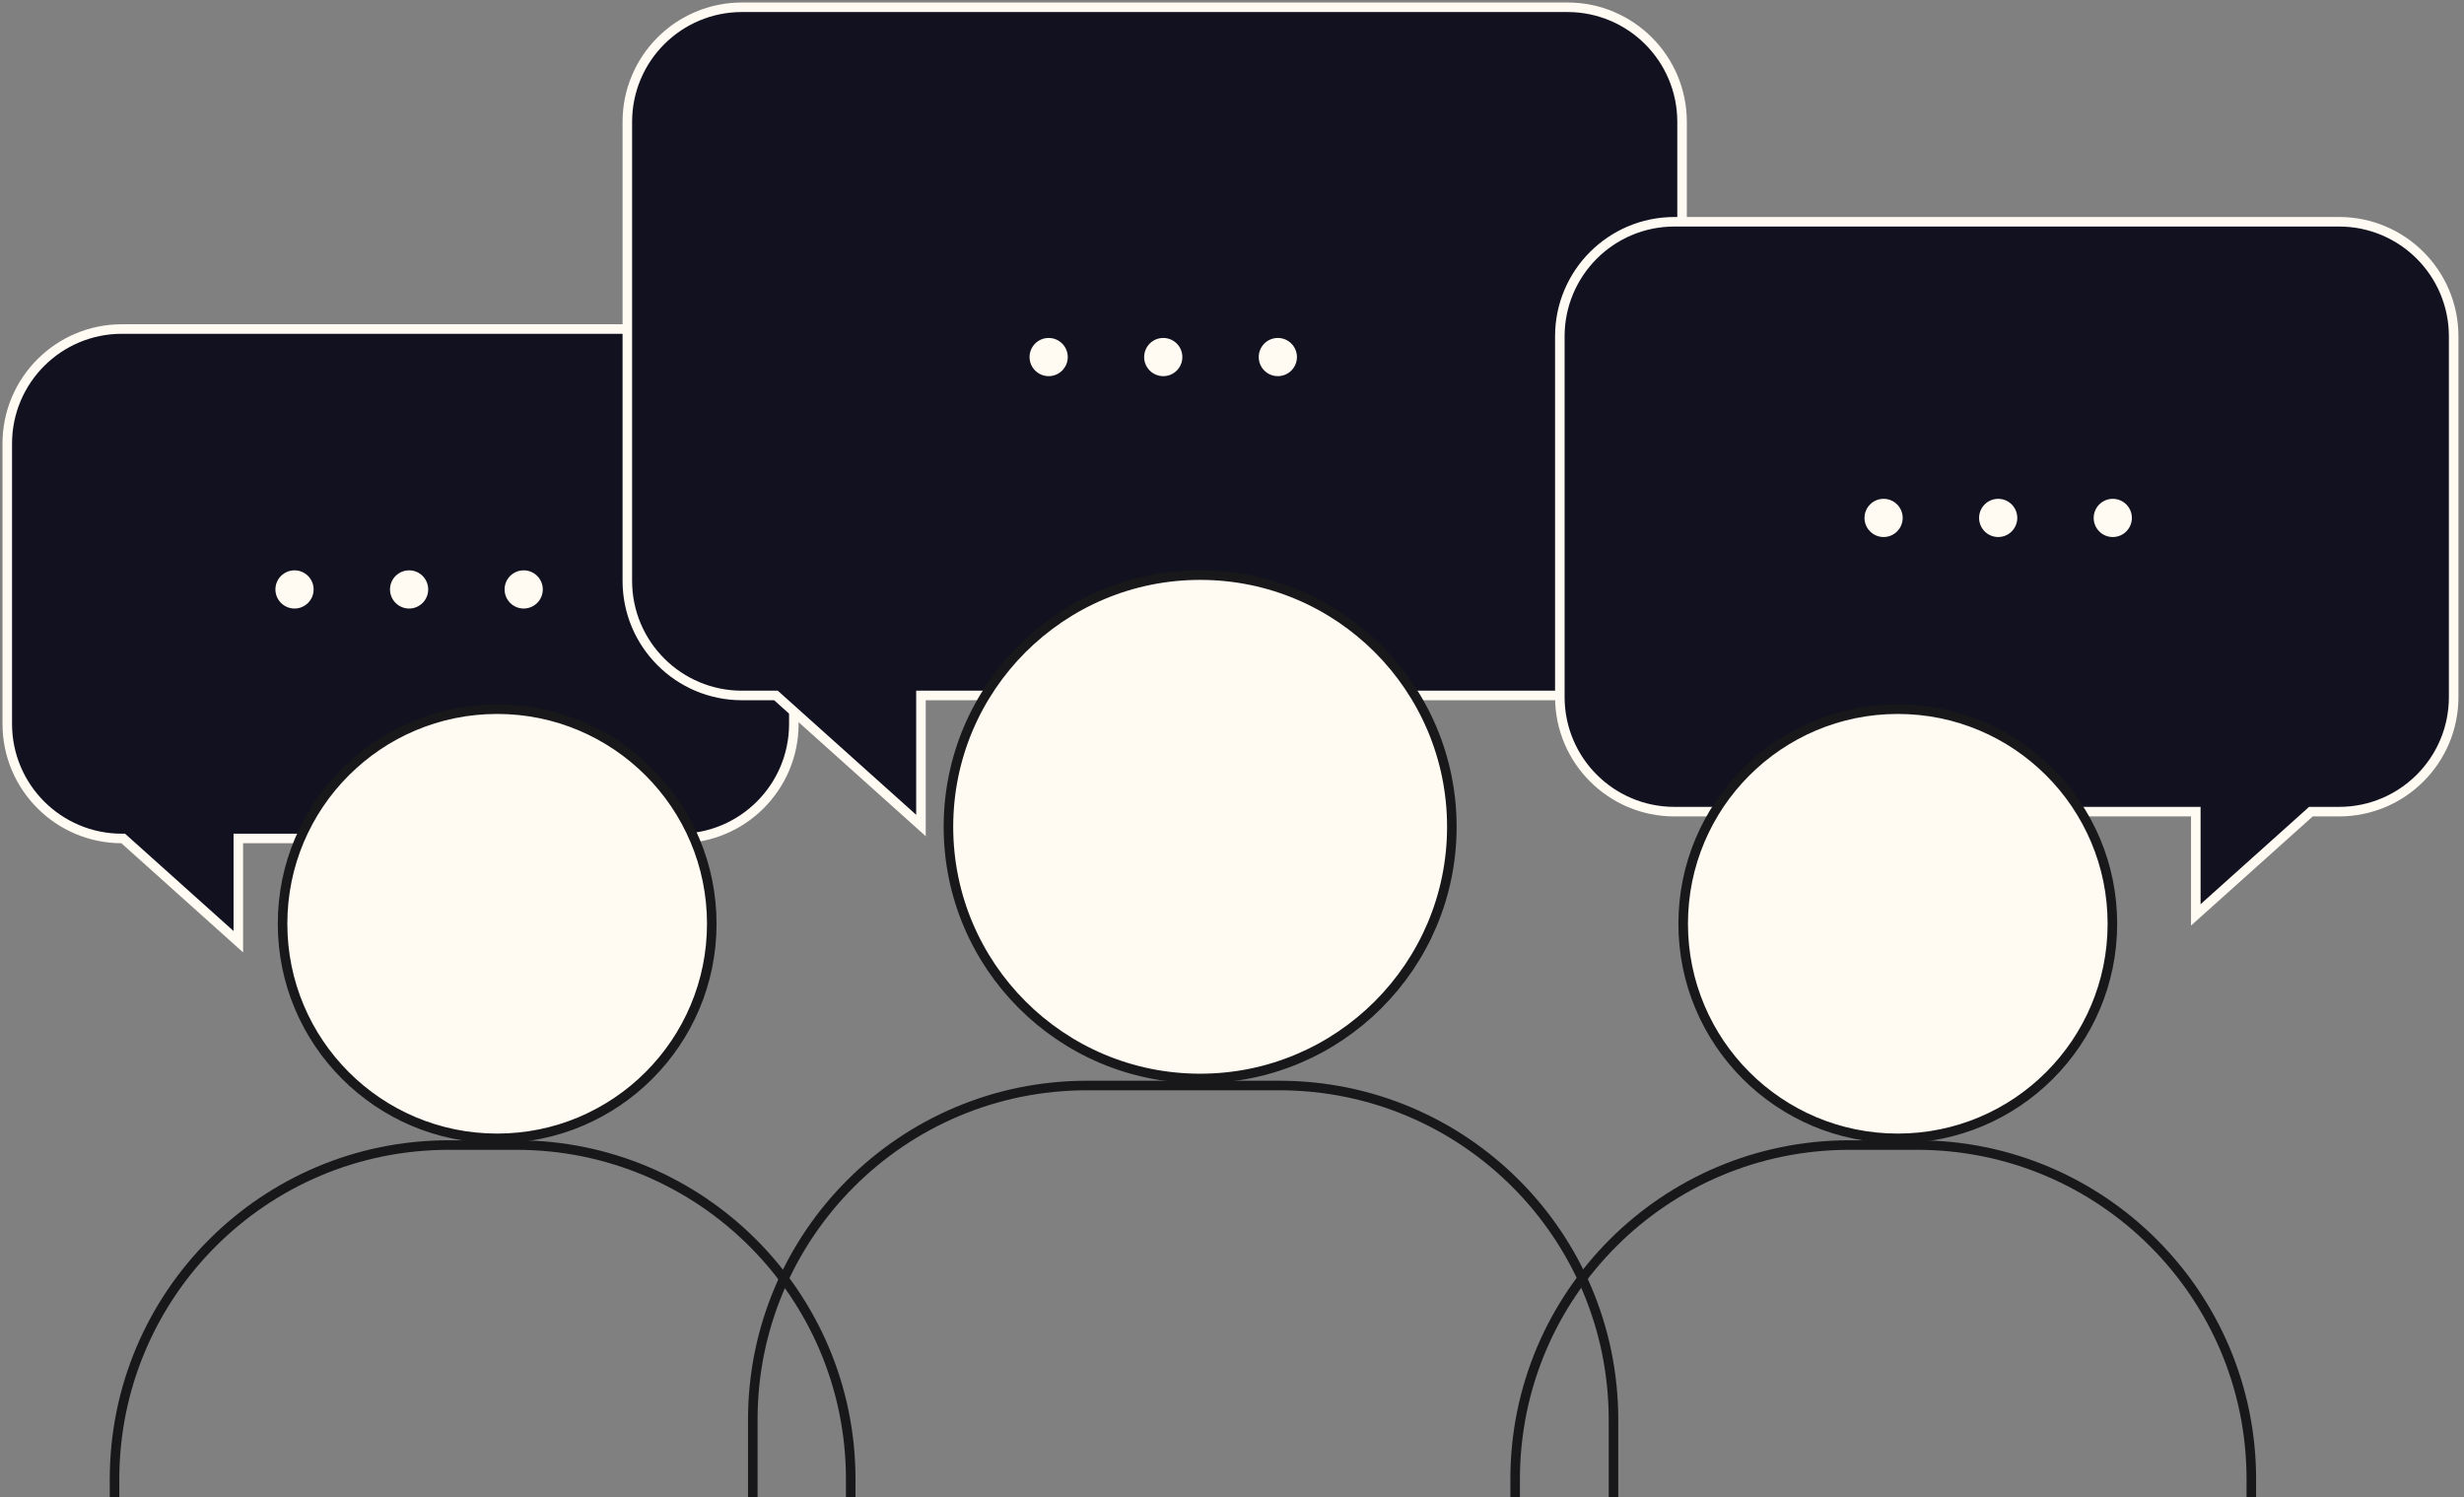
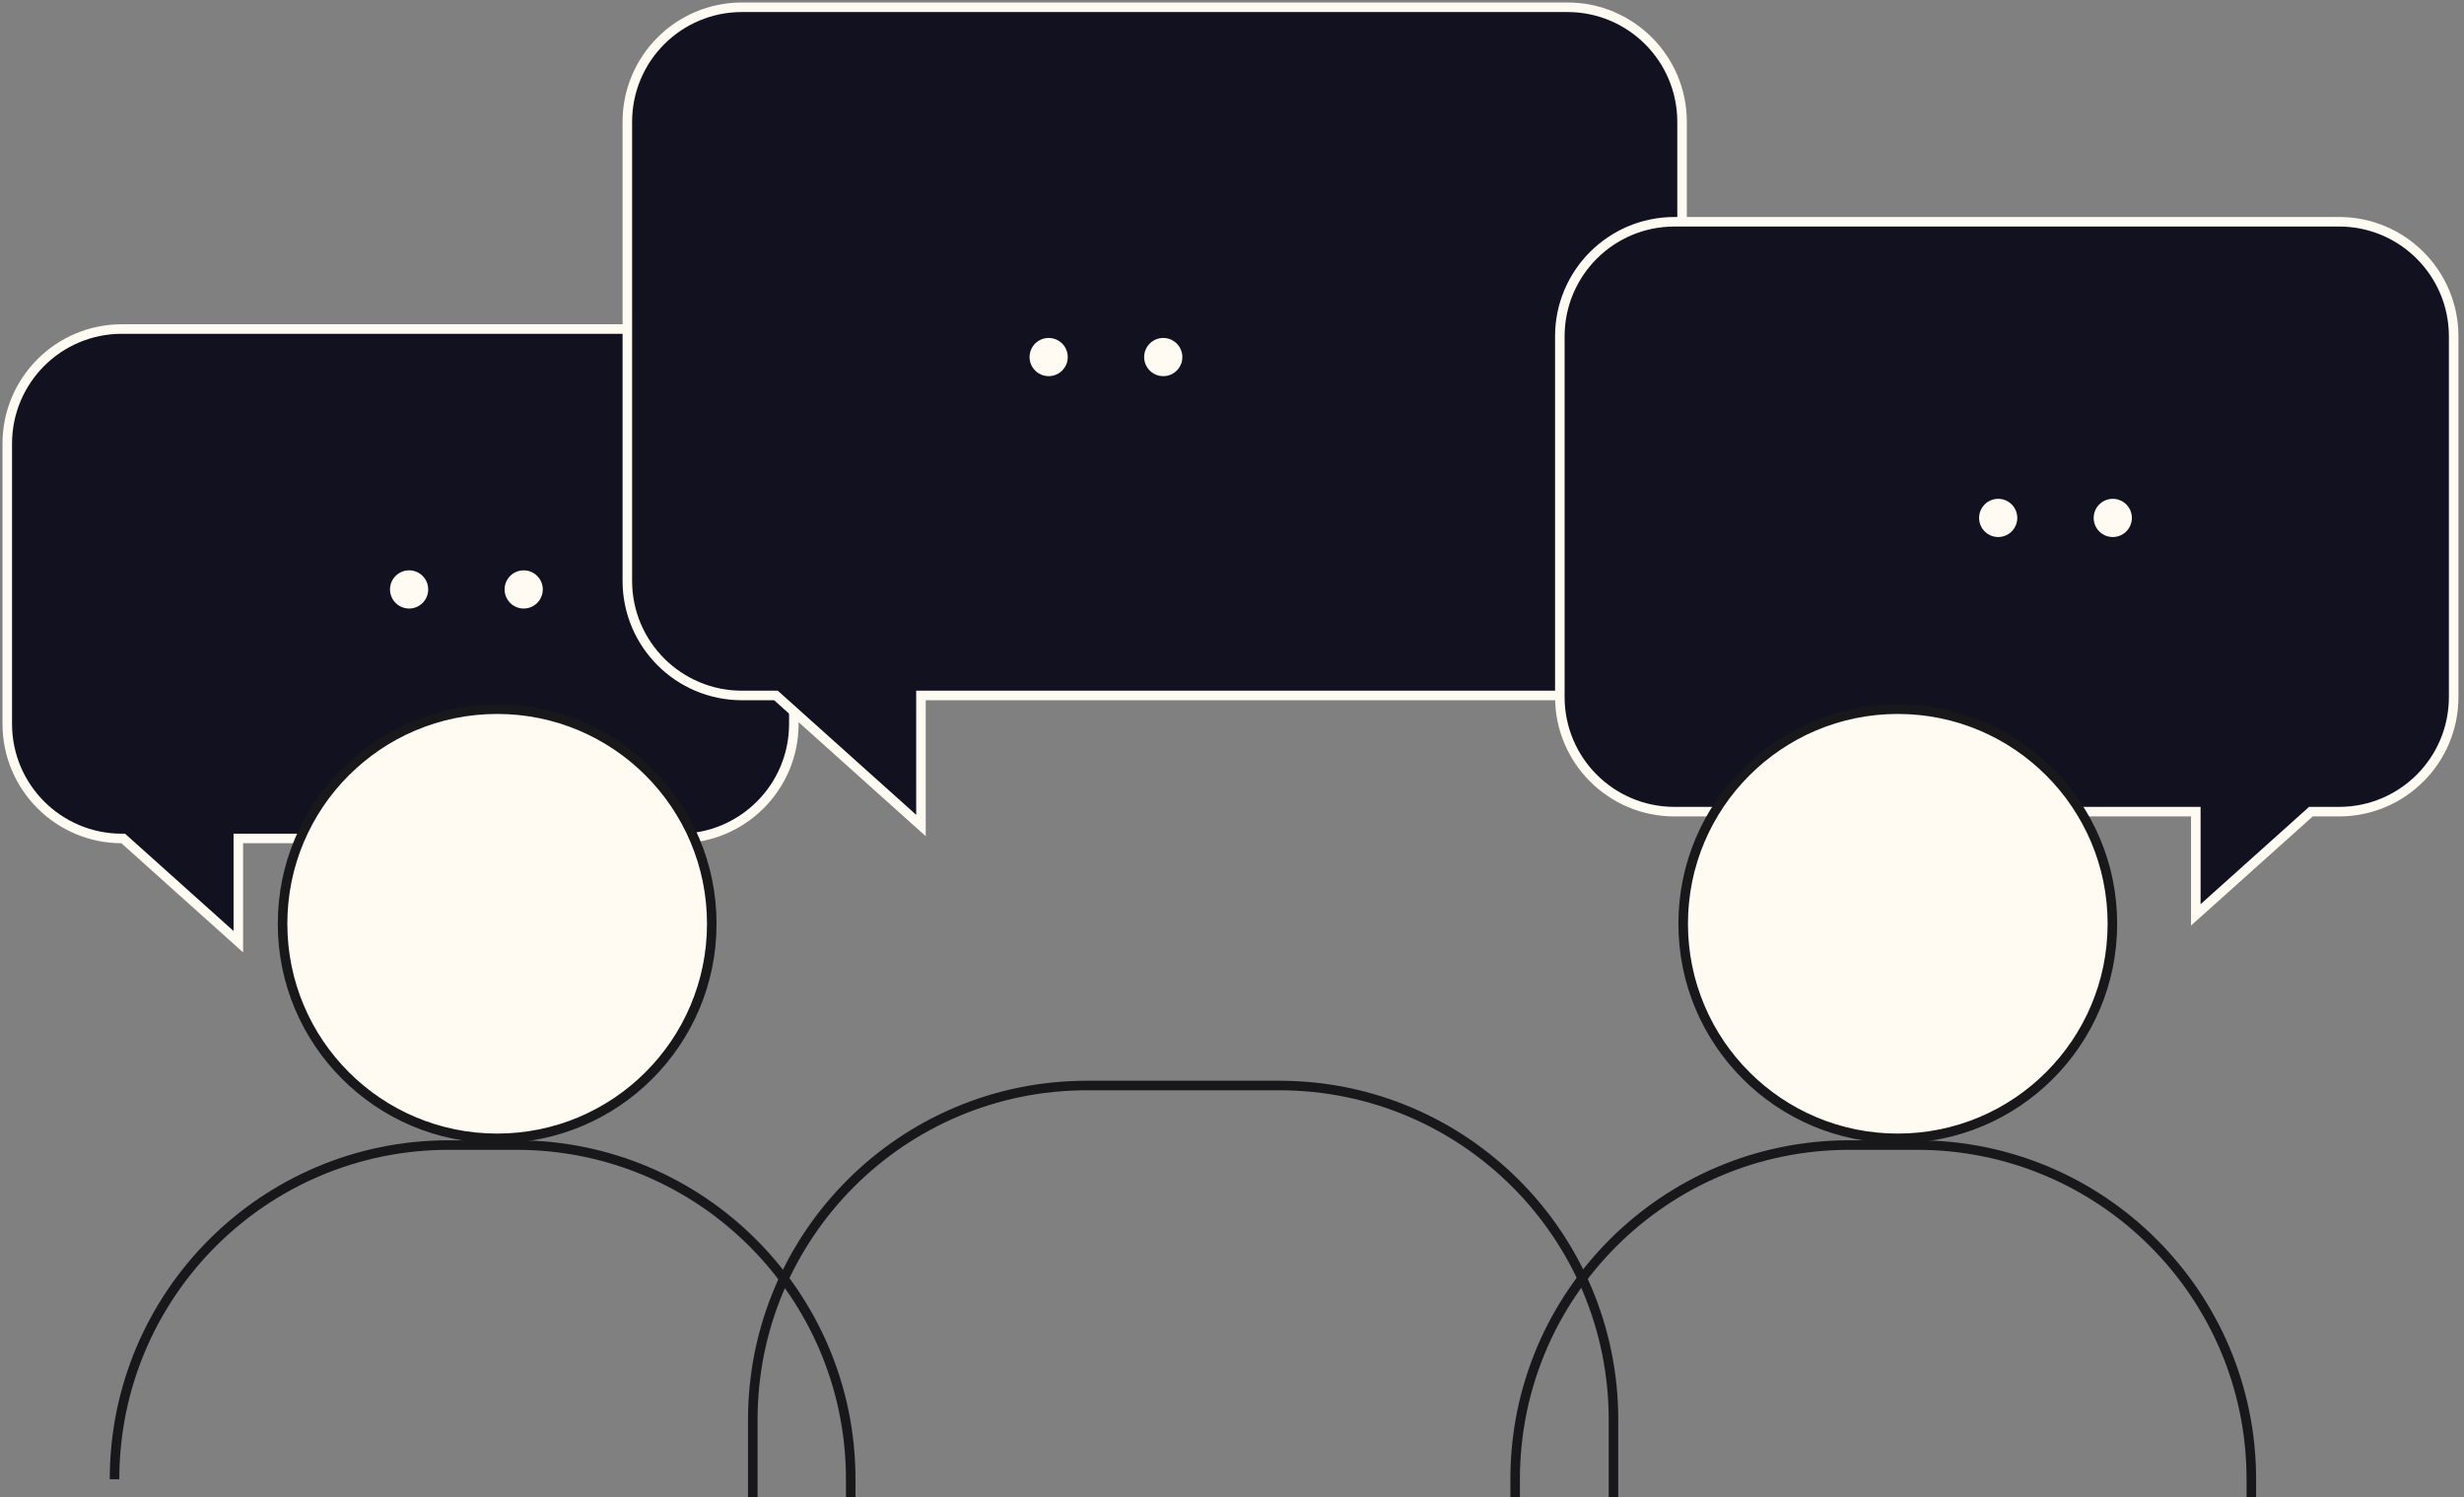
<svg xmlns="http://www.w3.org/2000/svg" width="339" height="206" viewBox="0 0 339 206" fill="none">
  <rect x="0" y="0" width="339" height="206" fill="#808080" stroke="none" />
  <path fill-rule="evenodd" clip-rule="evenodd" d="M16.765 45.272C8.058 45.272 1 52.33 1 61.037V99.602C1 108.309 8.058 115.367 16.765 115.367H16.952L32.788 129.571V115.367H93.452C102.159 115.367 109.218 108.309 109.218 99.602V61.037C109.218 52.33 102.159 45.272 93.452 45.272H16.765Z" fill="#11111F" />
  <path d="M16.952 115.367L17.391 114.878L17.203 114.71H16.952V115.367ZM32.788 129.571L32.35 130.06L33.445 131.042V129.571H32.788ZM32.788 115.367V114.71H32.131V115.367H32.788ZM1.657 61.037C1.657 52.693 8.421 45.928 16.765 45.928V44.615C7.696 44.615 0.343 51.967 0.343 61.037H1.657ZM1.657 99.602V61.037H0.343V99.602H1.657ZM16.765 114.71C8.421 114.71 1.657 107.946 1.657 99.602H0.343C0.343 108.671 7.696 116.024 16.765 116.024V114.71ZM16.952 114.71H16.765V116.024H16.952V114.71ZM16.514 115.856L32.35 130.06L33.227 129.082L17.391 114.878L16.514 115.856ZM33.445 129.571V115.367H32.131V129.571H33.445ZM93.452 114.71H32.788V116.024H93.452V114.71ZM108.561 99.602C108.561 107.946 101.796 114.71 93.452 114.71V116.024C102.522 116.024 109.874 108.671 109.874 99.602H108.561ZM108.561 61.037V99.602H109.874V61.037H108.561ZM93.452 45.928C101.796 45.928 108.561 52.693 108.561 61.037H109.874C109.874 51.967 102.522 44.615 93.452 44.615V45.928ZM16.765 45.928H93.452V44.615H16.765V45.928Z" fill="#FFFAF2" />
-   <circle cx="40.52" cy="81.102" r="2.628" fill="#FFFAF2" />
  <circle cx="56.286" cy="81.102" r="2.628" fill="#FFFAF2" />
  <circle cx="72.05" cy="81.102" r="2.628" fill="#FFFAF2" />
  <path fill-rule="evenodd" clip-rule="evenodd" d="M102.075 1C93.368 1 86.31 8.058 86.31 16.765V79.925C86.31 88.632 93.368 95.69 102.075 95.69H106.756L126.706 113.584V95.69H215.654C224.361 95.69 231.419 88.632 231.419 79.925V16.765C231.419 8.058 224.361 1 215.654 1H102.075Z" fill="#11111F" />
  <path d="M106.756 95.69L107.194 95.201L107.007 95.033H106.756V95.69ZM126.706 113.584L126.267 114.073L127.363 115.055V113.584H126.706ZM126.706 95.69V95.033H126.049V95.69H126.706ZM86.966 16.765C86.966 8.421 93.731 1.657 102.075 1.657V0.343C93.005 0.343 85.653 7.696 85.653 16.765H86.966ZM86.966 79.925V16.765H85.653V79.925H86.966ZM102.075 95.033C93.731 95.033 86.966 88.269 86.966 79.925H85.653C85.653 88.995 93.005 96.347 102.075 96.347V95.033ZM106.756 95.033H102.075V96.347H106.756V95.033ZM106.317 96.179L126.267 114.073L127.144 113.095L107.194 95.201L106.317 96.179ZM127.363 113.584V95.69H126.049V113.584H127.363ZM215.654 95.033H126.706V96.347H215.654V95.033ZM230.763 79.925C230.763 88.269 223.998 95.033 215.654 95.033V96.347C224.724 96.347 232.076 88.995 232.076 79.925H230.763ZM230.763 16.765V79.925H232.076V16.765H230.763ZM215.654 1.657C223.998 1.657 230.763 8.421 230.763 16.765H232.076C232.076 7.696 224.724 0.343 215.654 0.343V1.657ZM102.075 1.657H215.654V0.343H102.075V1.657Z" fill="#FFFAF2" />
  <circle cx="144.276" cy="49.128" r="2.628" fill="#FFFAF2" />
  <circle cx="160.042" cy="49.128" r="2.628" fill="#FFFAF2" />
-   <circle cx="175.806" cy="49.128" r="2.628" fill="#FFFAF2" />
  <path fill-rule="evenodd" clip-rule="evenodd" d="M321.813 30.514C330.52 30.514 337.578 37.572 337.578 46.279V95.911C337.578 104.618 330.52 111.677 321.813 111.677H317.937L302.101 125.881V111.677H230.369C221.662 111.677 214.604 104.618 214.604 95.911V46.279C214.604 37.572 221.662 30.514 230.369 30.514H321.813Z" fill="#11111F" />
  <path d="M317.937 111.677L317.499 111.188L317.686 111.02H317.937V111.677ZM302.101 125.881L302.539 126.37L301.444 127.352V125.881H302.101ZM302.101 111.677V111.02H302.758V111.677H302.101ZM336.921 46.279C336.921 37.935 330.157 31.17 321.813 31.17V29.857C330.883 29.857 338.235 37.209 338.235 46.279H336.921ZM336.921 95.911V46.279H338.235V95.911H336.921ZM321.813 111.02C330.157 111.02 336.921 104.255 336.921 95.911H338.235C338.235 104.981 330.883 112.334 321.813 112.334V111.02ZM317.937 111.02H321.813V112.334H317.937V111.02ZM318.376 112.166L302.539 126.37L301.662 125.392L317.499 111.188L318.376 112.166ZM301.444 125.881V111.677H302.758V125.881H301.444ZM230.369 111.02H302.101V112.334H230.369V111.02ZM215.261 95.911C215.261 104.255 222.025 111.02 230.369 111.02V112.334C221.299 112.334 213.947 104.981 213.947 95.911H215.261ZM215.261 46.279V95.911H213.947V46.279H215.261ZM230.369 31.17C222.025 31.17 215.261 37.935 215.261 46.279H213.947C213.947 37.209 221.299 29.857 230.369 29.857V31.17ZM321.813 31.17H230.369V29.857H321.813V31.17Z" fill="#FFFAF2" />
  <circle cx="2.628" cy="2.628" r="2.628" transform="matrix(-1 0 0 1 293.307 68.636)" fill="#FFFAF2" />
  <circle cx="2.628" cy="2.628" r="2.628" transform="matrix(-1 0 0 1 277.541 68.635)" fill="#FFFAF2" />
-   <circle cx="2.628" cy="2.628" r="2.628" transform="matrix(-1 0 0 1 261.775 68.635)" fill="#FFFAF2" />
  <circle cx="261.1" cy="127.103" r="29.526" fill="#FFFAF2" stroke="#18181A" stroke-width="1.314" />
  <path d="M309.74 205.992V203.533C309.74 178.138 289.153 157.551 263.758 157.551H254.437C229.042 157.551 208.455 178.138 208.455 203.533V205.992" stroke="#18181A" stroke-width="1.314" />
-   <circle cx="165.117" cy="113.761" r="34.63" fill="#FFFAF2" stroke="#18181A" stroke-width="1.314" />
  <path d="M221.985 205.991V195.34C221.985 169.945 201.398 149.358 176.003 149.358H149.553C124.157 149.358 103.57 169.945 103.57 195.34V205.991" stroke="#18181A" stroke-width="1.314" />
  <circle cx="68.401" cy="127.103" r="29.526" fill="#FFFAF2" stroke="#18181A" stroke-width="1.314" />
-   <path d="M117.042 205.992V203.533C117.042 178.138 96.455 157.551 71.06 157.551H61.739C36.344 157.551 15.757 178.138 15.757 203.533V205.992" stroke="#18181A" stroke-width="1.314" />
+   <path d="M117.042 205.992V203.533C117.042 178.138 96.455 157.551 71.06 157.551H61.739C36.344 157.551 15.757 178.138 15.757 203.533" stroke="#18181A" stroke-width="1.314" />
</svg>